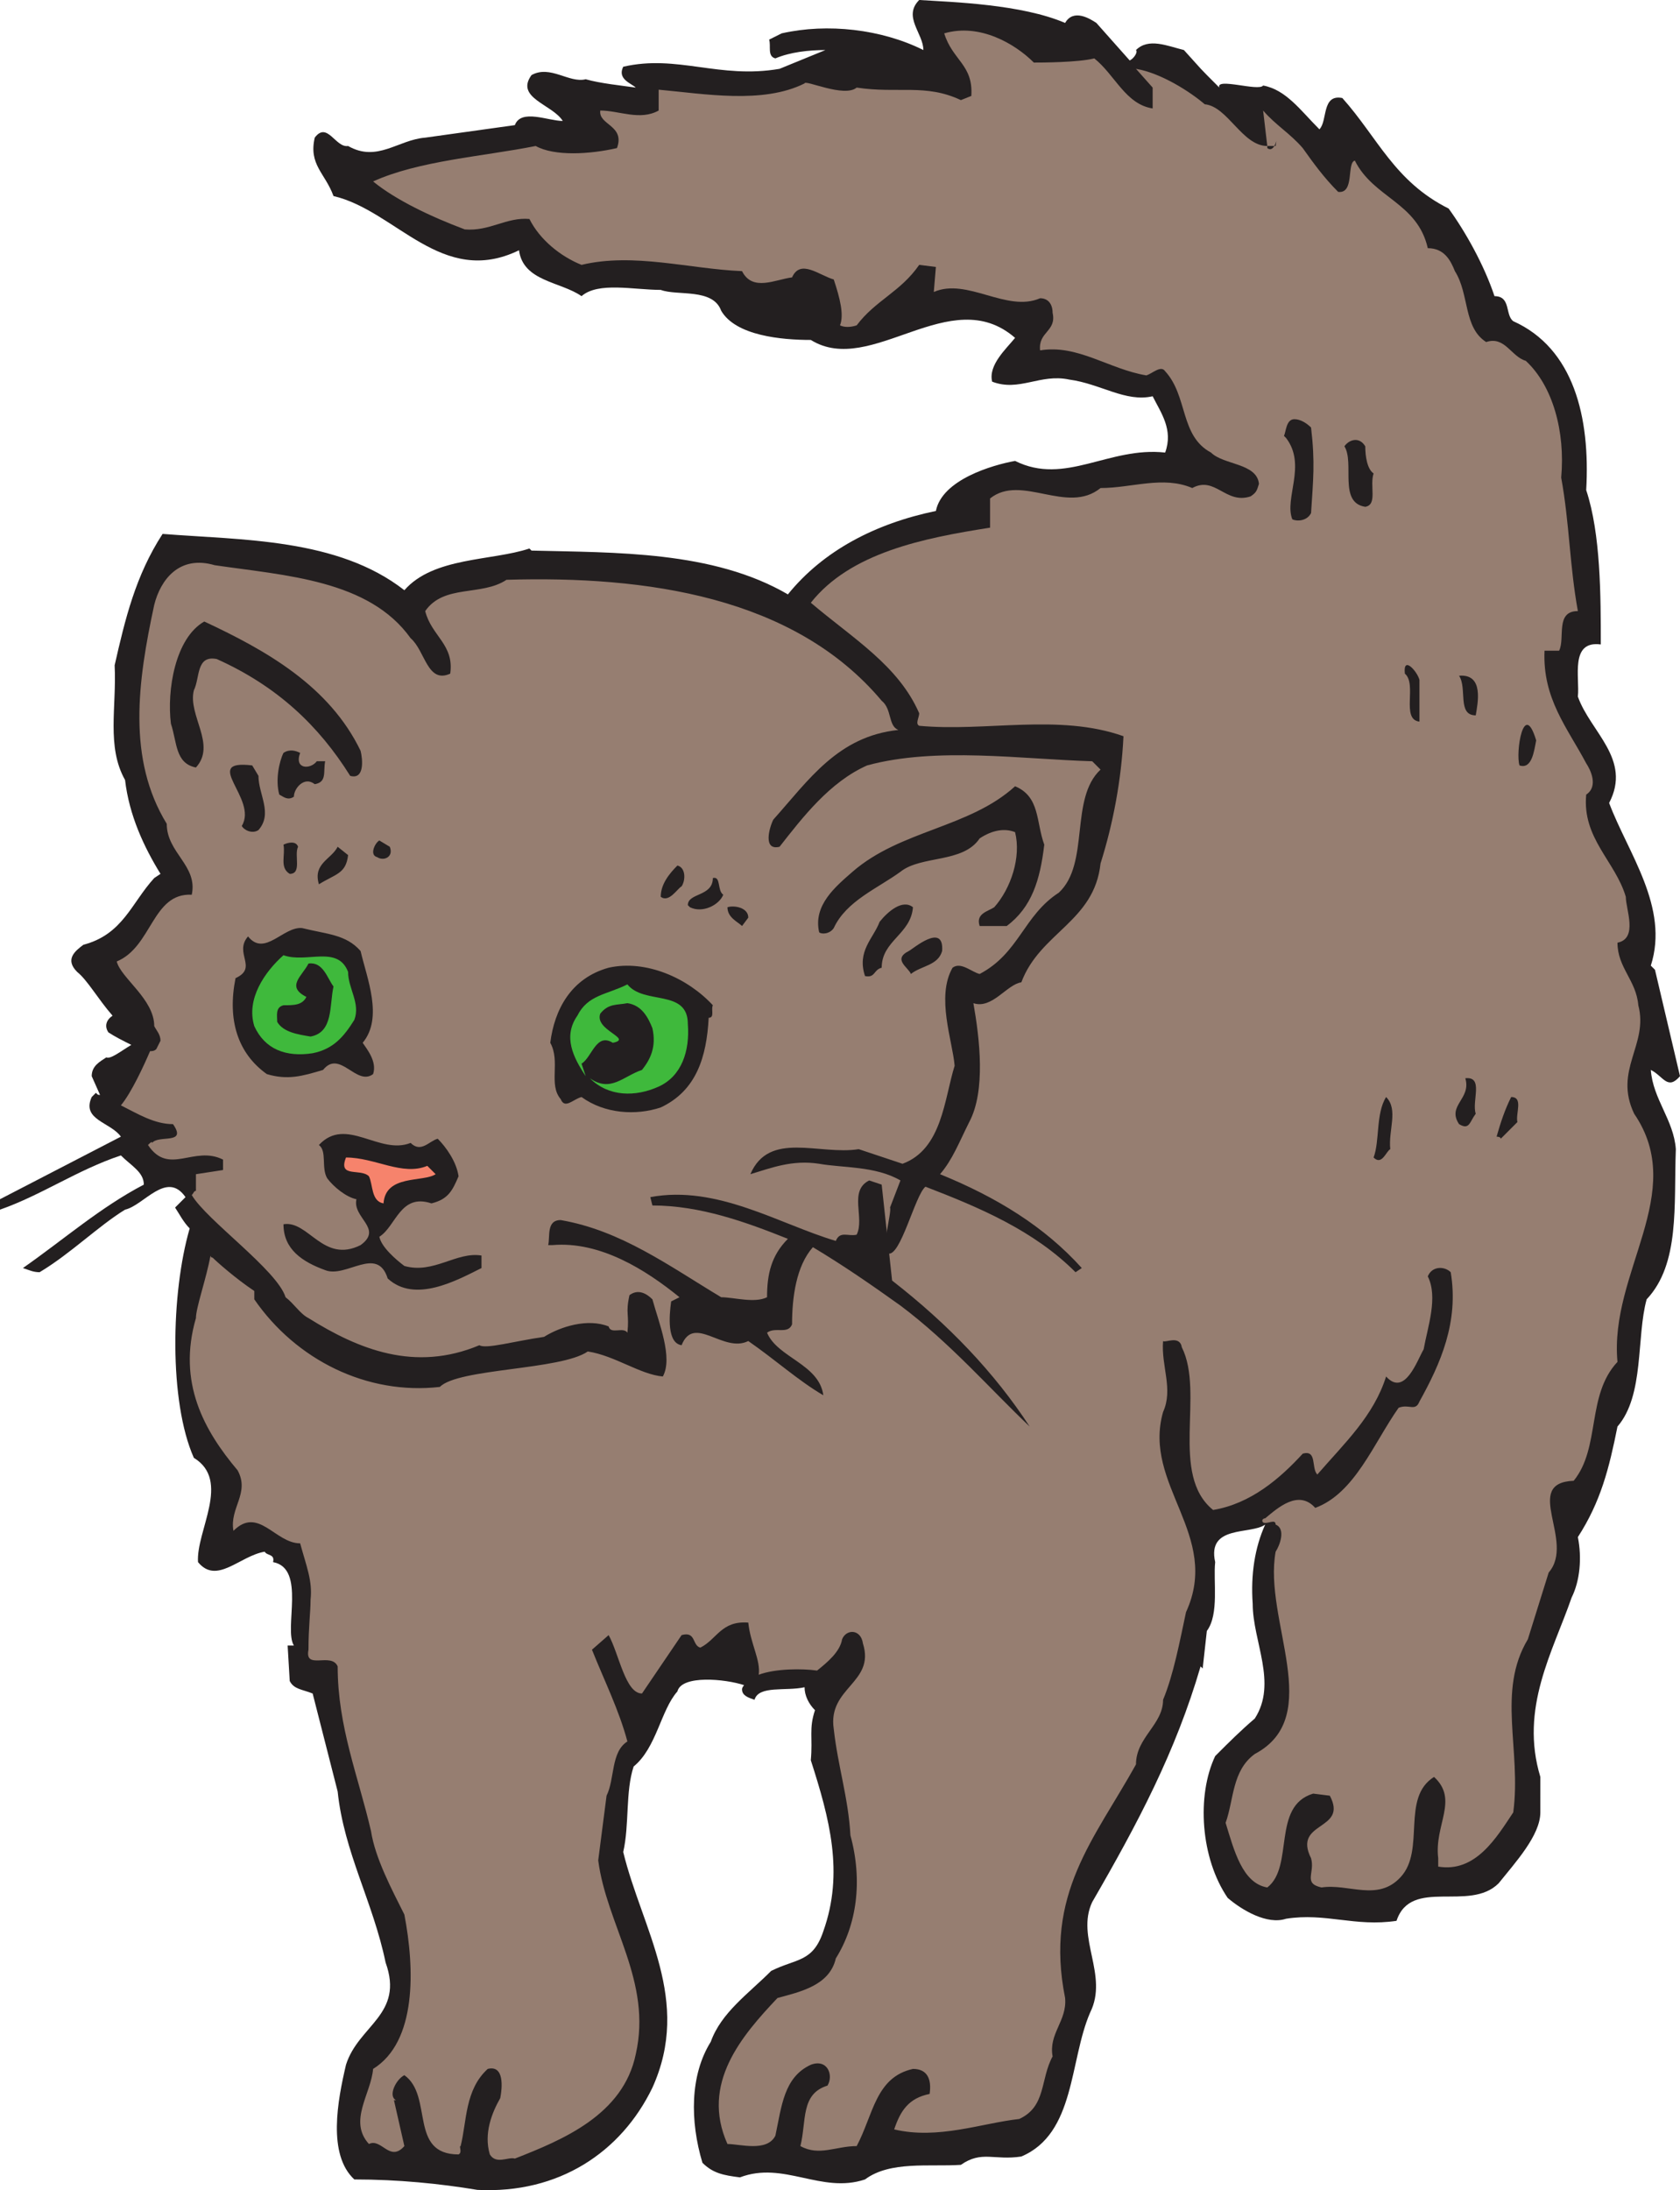
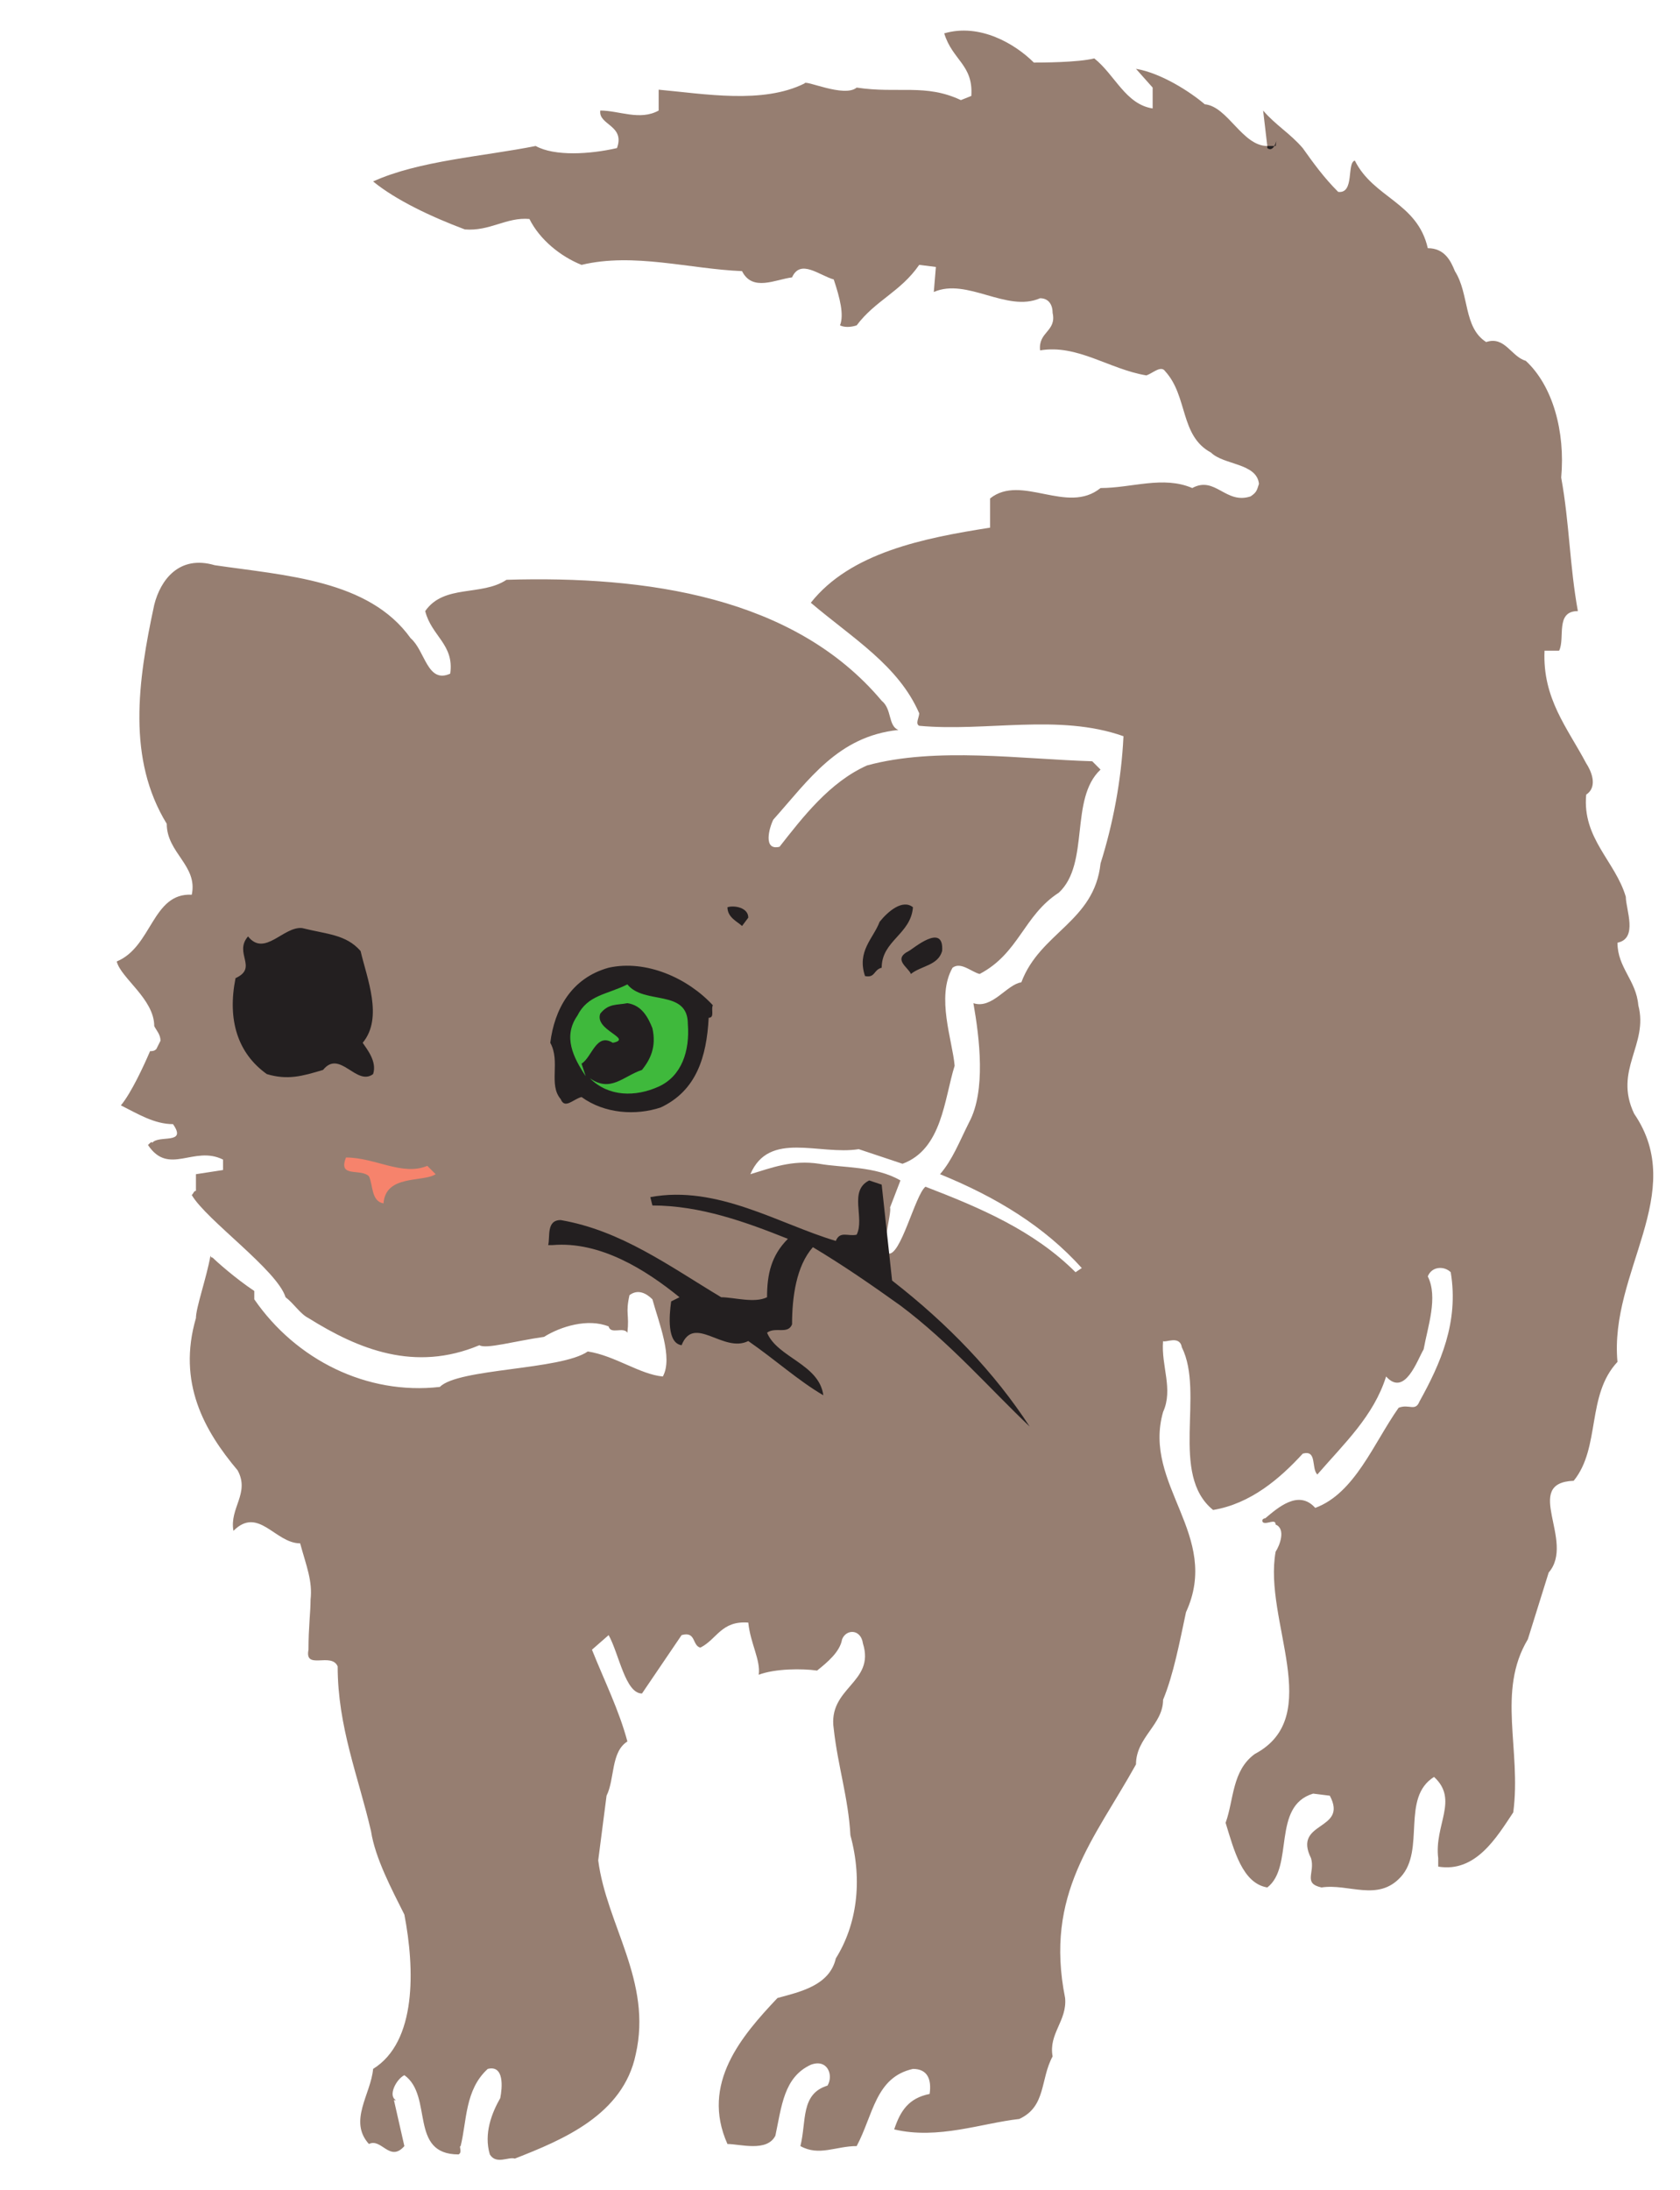
<svg xmlns="http://www.w3.org/2000/svg" width="604.5" height="787.603">
-   <path fill="#231f20" fill-rule="evenodd" d="m604.5 387-9-38.25-1.5-1.5c6.75-21-8.25-40.5-15-58.5 8.25-15.75-6.75-25.5-11.25-38.25.75-6.75-3-20.25 8.25-18.75 0-17.25 0-39.75-5.25-55.5 1.5-26.25-4.5-51-26.25-60.75-3-2.25-.75-9-6.75-9-3.75-11.25-10.5-23.25-16.5-31.5-19.5-9.75-25.5-25.5-38.25-39.75-7.5-1.5-5.25 8.25-8.25 11.25-6.75-6.75-12-14.25-20.25-15.75-1.5 2.25-17.25-3-15.75.75-8.25-8.25-5.25-5.25-12.75-13.5-6-1.5-12.75-4.5-17.25 0 .75.75-.75 3-2.25 3.75l-12-13.5c-2.25-1.5-8.25-5.25-11.25 0C367.5 1.5 342.75.75 330.75 0c-6 6 1.5 12 1.5 18-15-7.5-34.5-9.75-51-6l-4.5 2.25c.75 2.25-.75 6 2.25 6.75 5.25-2.25 12-3 18-3l-16.5 6.75c-21.75 3.75-36.75-5.25-56.25-.75-2.25 4.5 3 6 4.5 7.5-5.25-.75-12.75-1.5-18-3-6 1.5-12.75-5.25-19.5-1.5-6 8.25 7.5 10.5 11.25 16.5-5.25 0-15-4.5-17.25 1.5L153 49.5c-9.75.75-17.25 9-27.75 3-4.5.75-7.5-9-12-3-2.25 9.75 3.75 12.75 6.75 21 22.5 5.25 39 33 66.75 19.5 1.5 11.25 15 11.25 22.5 16.5 6-5.25 18.75-2.25 28.5-2.25 6 2.25 18.75-.75 21.75 7.5 5.25 9 21.75 10.5 32.25 10.5 21.75 13.5 50.25-21 73.5-.75-3 3.75-9.75 9.75-8.25 15.75 9.75 3.75 17.25-3 27.75-.75 11.25 1.5 20.25 8.25 30 6 3 6 7.5 12 4.5 20.25-20.25-2.25-36 12-54 3-8.25 1.5-26.25 6.75-28.5 18-21.75 4.5-40.5 14.25-53.25 30-27-15.75-62.25-15-92.25-15.75l-.75-.75c-13.5 4.5-34.5 3-45 15-24-18.75-58.5-18-87-20.25-9.75 15-13.5 30.75-17.25 47.25.75 15-3 29.25 3.75 41.25 1.5 12.75 6.75 24 12.75 33.75l-2.25 1.5c-8.25 9-11.25 20.25-25.5 24-3 2.25-6.75 5.25-2.25 9.75 3.75 3 7.5 9.75 12.75 15.75-2.25 1.5-3 3.75-1.5 6 2.25 1.5 5.25 3 8.25 4.5-3.75 2.25-7.5 5.25-9 4.5-2.25 1.5-5.25 3-5.25 6.75l3 6.75c-.75 0-.75 0-1.5-.75l-1.5 1.5c-3.75 8.25 6.75 9 10.5 14.25L0 431.25V435c15-5.25 27.75-14.25 43.5-19.5 3.75 3.75 8.25 6 8.25 10.5-15.75 8.25-28.5 19.5-43.5 30 2.25.75 3.75 1.5 6 1.5C25.5 450.75 35.25 441 45 435c6.75-1.5 15-14.25 21.75-4.5L63 434.25c1.5 2.25 3 5.25 5.25 7.5-6.75 23.25-7.5 62.25 1.5 82.5 13.5 8.25.75 26.25 1.5 37.5 6.75 8.25 15-2.25 24-3.75.75 1.5 3.75.75 3 3.75 12 2.25 3.75 24 7.5 30h-2.25l.75 12.75c1.5 3 4.5 3 8.25 4.5l9 35.25c2.25 21.75 12.75 39.75 17.25 61.5 6.75 18.75-9.75 22.5-14.25 36.75-3 12.75-6.75 32.25 3 41.25 15.75 0 30.75 1.5 44.25 3.75 29.25 1.5 51.75-13.5 63-36.75 14.25-31.5-3.75-57-10.5-84.75 2.25-9.75.75-21.75 3.75-30.75 8.25-6.75 9.75-20.25 15.75-27 1.5-6 17.25-4.5 24-2.25 0 0-.75.75-.75 1.5 0 2.25 2.25 3 4.5 3.75 1.5-5.25 11.25-3 18-4.5 0 3 1.5 6 3.75 8.25-2.25 6.75-.75 9.75-1.5 18 6.75 21 12 40.5 4.5 61.5-3.75 11.25-9.75 9.75-18.75 14.25-8.25 8.25-18 15-21.75 25.5-7.5 12-7.5 28.5-3 43.5 3.75 3.75 7.5 4.5 13.5 5.25 15.75-6 29.25 6 45 .75 9-6.75 23.25-4.5 34.5-5.25 7.5-5.25 12-1.5 21.75-3 19.5-8.25 17.25-34.5 24.75-51.75 6.75-13.5-5.25-27 .75-39.75 16.5-28.5 30-54 39-84.75l.75.75 1.5-13.5c4.5-6 2.25-18 3-24.75-3-13.5 12.75-9.75 18-13.5-3.75 8.25-5.25 18-4.5 28.5 0 13.5 9 28.5.75 41.25-5.25 4.5-9 8.25-14.25 13.5-6.75 14.25-5.25 36.75 4.5 51 5.25 4.5 14.25 9.75 21 7.5 14.25-2.25 24.75 3 39.75.75 5.25-15.75 26.25-3 36.75-13.5 6-7.5 15-17.25 15-25.5V639c-7.5-24.75 4.5-45 11.25-64.5 3-6 3.75-14.25 2.25-21.75C576 540 579 528 582 513c9.75-11.25 6.75-32.25 10.5-45.75 12-12.75 9.75-33.75 10.5-54-.75-10.5-8.25-18-9-28.5 4.5 2.25 6 7.5 10.5 2.25" />
  <path fill="#967e71" fill-rule="evenodd" d="M582 489.75c-11.25 12-6 30.75-15.75 42.75-18.75.75.75 21.75-9 33l-7.5 24c-11.25 18.75-2.25 39.75-5.25 62.25-6 9-13.5 21.75-27 19.5v-3c-1.5-12 7.5-21-1.5-29.25-12 7.5-3 26.25-12 36-8.25 9-18.75 2.25-28.5 3.75-6.75-1.5-2.25-5.25-3.75-10.5-6.75-13.5 13.5-9.75 6.75-22.5l-6-.75c-15 4.5-6.75 26.25-16.5 33.75-9-1.5-12-13.5-15-23.25 3-8.25 2.25-18.75 10.5-24.75 25.5-13.5 3-48 7.5-72.75 1.5-2.25 3.75-8.25 0-9.75 0-2.25-3 0-4.5-.75-.75-.75 0-1.5.75-1.5 4.5-3.75 12-10.5 18-3.75 14.25-5.25 21-23.25 30-36 3.75-1.5 6 1.5 7.5-2.25 7.5-13.5 14.25-28.5 11.25-46.5-2.25-2.25-6.75-2.25-8.25 1.5 3.75 7.5 0 18-1.5 26.25-2.25 3.75-6.75 17.25-13.5 9.75-4.5 14.25-15 24-24.75 35.25-2.25-2.25 0-9-5.25-7.5-8.25 9-18.75 18-32.25 20.25-15.75-12.75-3-42-11.25-58.5-.75-4.5-6-1.5-6.75-2.25-.75 9 3.75 17.25 0 25.5-7.5 26.25 21 44.25 8.25 72-2.25 10.5-4.5 22.5-8.25 31.5 0 9-9.75 13.5-9.75 23.25-15 27-33 46.5-25.5 84 .75 8.25-6 12.75-4.5 21-4.5 8.25-2.25 18-12 22.5-13.5 1.5-29.25 7.5-45 3.75C324 759 327 754.5 334.5 753c.75-5.25-.75-9-6-9-13.5 3-14.25 16.5-20.25 27.75-7.5 0-13.5 3.75-20.25 0 2.25-9 0-18.75 9.75-21.75 2.25-3.75 0-9.75-6-7.5-9.75 4.5-10.5 15-12.75 25.5-3 6-12.75 3-17.25 3-9.75-21.75 5.25-39 18-52.5 8.25-2.25 18.75-4.5 21-14.25 7.5-12 9.75-27.75 5.25-44.25-.75-13.5-4.5-24.75-6-38.25-2.25-15 15-16.5 10.5-30.75-.75-5.25-6-5.25-7.5-1.5-.75 4.5-5.25 8.25-9 11.25-5.25-.75-15-.75-21 1.5.75-5.25-3-11.25-3.75-18.75-9.75-.75-11.25 6-17.25 9-3-.75-1.5-6-6.75-4.5L231 609c-6 0-8.25-14.25-12-21l-6 5.25c4.5 11.25 9.75 21.75 12.75 33-6 3.75-4.5 13.5-7.5 19.5l-3 23.25c3 23.25 19.5 43.5 13.5 69.75-4.5 21.75-26.25 30.75-43.5 37.5-2.25-.75-6.75 2.25-9-1.5-2.25-7.5.75-15 3.75-20.25.75-3.75 1.5-12-4.5-10.5-8.25 7.5-7.5 18.75-9.75 27.75-.75 0 .75 2.25-.75 3-18 0-9-21-19.5-28.5-3 1.5-6 7.5-3 9h-.75l3.75 16.5c-5.25 6-8.25-3-12.75-.75-7.5-8.25.75-18 1.5-27 15.75-9.75 15-36 11.25-55.5-4.5-9-10.5-20.25-12-30-4.5-19.5-12-37.5-12-59.25-2.25-5.25-12 1.5-10.5-6 0-8.25.75-13.5.75-18 .75-6.75-1.5-12-3.75-20.25-9 0-15-13.5-24-4.5-1.5-8.25 6-13.5 1.5-21.75-12-14.25-21.75-31.5-15-54.75 0-3.75 3.75-14.25 5.25-22.5 0 0 0 .75.75.75 1.5 1.5 8.25 7.5 15 12v3c15 21.75 40.5 34.5 66.75 31.5 6.75-6.75 43.5-6 53.25-12.75 9.75 1.5 18.75 8.25 27 9 3.75-6.75-1.5-19.5-3.75-27.75-2.25-2.25-5.25-3.75-8.25-1.5-1.5 6.75 0 6.75-.75 13.5-1.5-2.25-6 .75-6.75-2.25-7.5-3-17.25 0-23.25 3.75-10.5 1.5-21 4.5-23.25 3-23.25 9.75-43.5 1.5-61.5-9.75-3-1.5-5.25-5.25-8.25-7.5-3-9.75-28.5-27.75-33.75-36.75.75-.75.75-1.5 1.5-1.5v-6l9.75-1.5V417c-10.5-5.25-19.5 6-27-5.25.75-.75 1.5-1.5 1.5-.75 2.25-3 12.75.75 7.5-6.75-6.75 0-12.75-3.75-18.75-6.75 3.75-4.5 8.25-14.25 10.5-19.5.75 0 1.5 0 2.25-.75l1.5-3c0-2.25-1.5-3.75-2.25-5.25 0-9.75-12-17.25-13.5-23.25 12.75-5.25 12.75-24.75 27-24 2.25-10.5-9-15-9-25.5-14.25-23.25-10.5-51-4.5-78.75 2.25-9 9-18 21.75-14.25 25.5 3.75 55.5 5.25 70.5 26.25 5.25 4.5 6 16.5 14.25 12.75 1.5-10.5-6.75-13.5-9-22.5 6.75-9.75 20.25-5.25 29.25-11.25 50.25-1.5 103.5 6 135 43.5 3.75 3 2.25 9 6 10.5-21.75 2.25-32.25 18-45 32.25-1.5 3-3.75 11.25 2.25 9.75 8.25-10.5 18-23.25 31.5-29.25 24.75-6.75 55.5-2.25 81-1.5l3 3c-11.25 10.5-3.75 33.75-15 44.25-12.75 8.25-14.25 21.75-28.5 29.25-3-.75-6.75-4.5-9.75-2.25-6 10.5 0 26.25.75 35.25-3.75 12-4.5 30-18.75 35.25L309 413.25c-14.25 2.25-32.25-6.75-39 9 7.5-2.25 15-5.25 24.75-3.75 8.25 1.5 20.25.75 29.25 6l-3.75 9.75c.75 1.5-3.75 17.25-.75 16.5 4.5 1.5 9.75-21 13.5-24 19.5 7.5 39 15.75 54 30.75l2.25-1.5c-13.5-15-30.75-25.5-51-33.75 4.5-5.25 6.75-11.25 10.5-18.75 6-11.25 3.75-30 1.5-42.75 6.75 2.25 12-6.75 17.25-7.5 6.75-18 26.25-21.75 28.5-42.75 4.5-14.25 7.5-30 8.25-45.75-23.25-8.25-49.5-1.5-73.5-3.75-1.5-.75 0-3 0-4.5-7.5-17.25-24-27-39-39.75 14.25-18 40.5-23.25 64.5-27v-10.5c11.25-9 27.75 6 39.75-3.75 11.25 0 22.5-4.5 33 0 8.25-4.5 12 6 21 3 2.25-1.5 2.25-2.25 3-4.5-.75-7.5-12.75-6.75-17.25-11.25-11.25-6-8.25-20.25-16.5-29.25-1.5-2.25-4.5.75-6.75 1.5-13.5-2.25-24.75-11.25-38.25-9-.75-6.75 6-6.75 4.5-13.5 0-3-1.5-5.25-4.5-5.25-12 5.25-26.25-7.5-38.25-2.25l.75-9-6-.75C324 105 315 108 308.25 117c-2.25.75-4.5.75-6 0 1.5-3.75 0-9.75-2.25-16.5-5.25-1.5-12-7.5-15-.75-6 .75-14.25 5.25-18-2.25-18.75-.75-39-6.75-57.75-2.25-7.5-3-15-9-18.75-16.5-8.25-.75-14.25 4.5-23.25 3.75-12-4.5-24.75-10.5-33-17.25 16.5-7.5 39.75-9 58.5-12.75 6.75 3.75 19.5 3 29.25.75 3-8.25-6.75-8.25-6-13.5 6.75 0 14.25 3.75 21 0v-7.5c16.5 1.5 37.5 5.25 52.5-2.25 0-1.5 14.25 5.25 18.75 1.5 15 2.25 24.75-1.5 37.5 4.5l3.75-1.5c.75-11.25-6.75-12.75-9.75-22.5 12.75-3.75 25.5 3.75 32.25 10.5 2.25 0 15.75 0 21.75-1.5 7.5 6 11.25 16.5 21 18v-7.5l-6-6.75c9 1.5 19.5 8.25 24.75 12.75 8.25.75 13.5 15 22.5 15l-1.5-12.75c4.5 5.25 9.75 8.25 14.25 13.5 3.75 5.25 7.5 10.5 12.75 15.75 6 .75 3-10.5 6-11.25 6.75 13.5 22.5 15 26.25 31.5 6 0 8.25 4.5 9.75 8.25 5.25 8.25 3 20.25 11.25 25.5 6.75-2.25 9 5.25 14.25 6.75 9.75 9 14.25 25.5 12.75 42 3 16.5 3 31.5 6 48-8.25 0-4.5 9.75-6.75 14.25h-5.25c-.75 17.25 8.25 27.75 15 40.5 1.5 2.25 4.5 8.25 0 11.25-1.5 15.75 10.5 24 14.25 36.75 0 4.5 4.5 15-3 16.5 0 9 6.75 13.5 7.5 22.5 3.75 14.25-9 23.25-1.5 39 19.5 28.5-9 57-6 89.25" />
-   <path fill="#231f20" fill-rule="evenodd" d="M471.75 153.75c1.5 12.75.75 18.75 0 30.75-1.5 3-5.25 3-6.75 2.25-3-7.5 5.25-19.5-2.25-29.25l-.75-.75c.75-1.5.75-6 3.75-6 2.25 0 4.5 1.5 6 3m22.5 16.5c-1.5 4.5 1.5 11.25-3 12-9.75-1.5-3.75-15.75-7.5-21.75 1.5-2.25 5.25-3.75 7.5 0 0 3.75.75 8.25 3 9.75M129.75 270c.75 3 1.5 10.5-3.75 9-11.25-18-26.25-32.25-48-42-7.5-1.5-6 6.75-8.25 11.25-2.25 9 8.25 19.5.75 27.75-7.5-1.5-6.75-9-9-15.75-1.5-12 1.5-30.75 12-36.75 22.5 10.5 45 23.25 56.25 46.5m381-25.5v15c-6.75-.75-.75-13.5-5.25-17.25-.75-6.75 4.5-.75 5.25 2.25M531 257.25c-6.75 0-3-9.75-6-14.25 9-.75 6.75 9.75 6 14.25m21.75 9c-.75 3.75-1.5 10.5-6 9-1.5-4.5 1.5-24 6-9" />
-   <path fill="#231f20" fill-rule="evenodd" d="M114 273.75h3c-.75 3.75.75 7.5-3.75 8.25-3.75-3-7.5 1.5-7.5 4.5-2.25 1.5-3.75 0-5.25-.75-1.5-5.25 0-12 1.5-15 2.25-1.5 4.5-.75 6 0-2.25 6 3.75 6 6 3M93 279c0 6.75 5.25 13.5 0 19.5-2.25 1.5-5.25 0-6-1.5 6-9.75-15-24 3.75-21.75L93 279m282.75 24.75c-1.5 12.75-4.5 22.5-13.5 29.25h-9.75c-1.5-4.5 3-5.25 5.25-6.75 6-6.75 9.75-18 7.5-27-3.75-1.5-8.25-.75-12.75 2.25-6 9-21 6-28.5 12-8.25 6-19.5 10.5-24 20.25-1.5 2.25-4.5 2.25-5.25 1.5-2.25-9.75 6-16.5 12-21.75 17.25-15 42-15.75 58.5-30.75 9 3.75 7.5 12.75 10.5 21m-235.5.75c1.5 3.75-2.25 5.25-4.5 3.75-3-.75-.75-5.25.75-6l3.75 2.25m-33 0c-1.5 3 1.5 9.75-3 9.75-3.75-2.25-1.5-6.75-2.25-10.5 1.5-.75 4.5-1.5 5.25.75m18 3c-.75 6.75-4.5 6.75-10.5 10.5-2.25-7.5 4.5-9 6.75-13.5l3.75 3m120 11.25c-1.5.75-4.5 6-7.5 3.75 0-4.5 3-8.25 6-11.25 3 .75 3 5.25 1.5 7.5m15 3c-1.5 3.75-7.5 6.75-12 4.5l-.75-.75c0-4.5 9-3 9-9.75 3-.75 1.5 4.5 3.75 6" />
  <path fill="#231f20" fill-rule="evenodd" d="M328.5 326.25c-.75 9.75-11.25 12-11.25 21.75-3 .75-2.25 3.75-6 3-3-9 3-13.5 5.25-19.5 3-3.75 8.25-8.25 12-5.25M269.25 330l-2.25 3c-1.5-1.5-5.25-3-5.25-6.75 2.25-.75 7.5 0 7.5 3.75m-139.5 12c2.25 9.75 8.25 24 .75 33 1.5 2.25 5.25 6.75 3.75 11.25-6 4.5-12-9-18-1.5-7.5 2.25-12.75 3.75-20.25 1.5-10.5-7.5-14.25-19.5-11.25-34.5 8.25-3.75-.75-9 4.5-15 6 7.5 12.75-3.75 19.5-3 9 2.25 15.75 2.25 21 8.25M339 342c-1.5 5.25-7.5 5.25-11.25 8.25C327 348 321 345 327 342c1.5-.75 12.75-10.5 12 0" />
-   <path fill="#3fb93c" fill-rule="evenodd" d="M125.25 349.5c0 6 4.5 11.25 2.25 17.25-3.75 6-7.5 10.5-15 12-9.75 1.5-17.25-1.5-21-9.75-3-9.75 3.75-19.5 10.5-25.5 8.25 3 19.5-3.75 23.25 6" />
  <path fill="#231f20" fill-rule="evenodd" d="M120 354.75c-1.5 6.75 0 16.5-8.25 18-4.5-.75-9.75-1.5-12-5.25 0-2.25-.75-5.25 2.25-6 3.75 0 6.75 0 8.25-3-7.5-3.75-1.5-7.5.75-12 5.25-.75 6.75 5.25 9 8.25m136.5 6.75c-.75 1.5.75 4.5-1.5 4.5-.75 14.25-4.5 26.25-17.25 32.25-9 3-20.25 2.25-28.5-3.75-3 .75-6 4.5-7.5.75-4.5-5.25 0-13.5-3.75-20.25 1.5-12 7.5-23.25 21-27 13.5-3 28.5 3.75 37.5 13.5" />
  <path fill="#3fb93c" fill-rule="evenodd" d="M247.5 368.25c.75 9.75-2.25 18.75-10.5 22.5s-18 3.75-24.75-3c7.5 5.25 12-.75 18.75-3 3-3.75 5.25-8.25 3.75-15-1.5-3.75-3.75-8.25-9-9-3.75.75-6.75 0-9.75 3.75-2.25 6 12 9 4.5 10.5-6-3.75-7.5 5.25-11.25 7.5l1.5 4.5c-4.5-6.75-8.25-14.25-3-21.75 3.75-7.5 10.5-7.5 18-11.25 6 7.5 21.75 1.5 21.75 14.25" />
-   <path fill="#231f20" fill-rule="evenodd" d="M531 400.5c-2.25 3-2.25 6-6 3.75-4.5-6.75 4.5-9 2.25-16.5C534 387 529.5 396 531 400.5m-30.75 12.75c-1.5.75-3 6-6 3 2.25-6 .75-15.75 4.5-21.75 4.5 4.5.75 12 1.5 18.75M546 403.5l-6 6c0-.75-1.5-.75-1.5-.75 1.5-5.25 3-9.75 5.25-14.25 4.5 0 1.5 6 2.25 9m-388.5 6c3 3 6.75 8.25 7.5 13.5-2.25 5.25-3.75 8.25-9.75 9.75-11.25-3.75-12.75 8.25-18.75 12 .75 3.75 6 8.25 9 10.5 10.5 3 18.75-5.25 27.75-3.75v4.5c-9 4.5-24 12.75-33.75 3.75-3.75-12-15 0-22.5-3-8.25-3-15-7.5-15-16.5 9-1.5 14.25 14.25 27.75 7.5 8.25-6-3-9.75-1.5-16.5-3.75-.75-8.25-4.5-10.5-7.5-2.25-3.75 0-9.75-3-12 9.75-10.5 21.75 3.75 33-.75 3.75 3.75 6.75-.75 9.75-1.5" />
  <path fill="#f6836c" fill-rule="evenodd" d="m153.75 419.25 3 3c-4.5 3-18 0-18.75 10.5-4.5-.75-3.75-6.75-5.25-9.75-3-3-11.25.75-8.25-6.75 10.5 0 20.25 6.75 29.25 3" />
  <path fill="#231f20" fill-rule="evenodd" d="M321 460.5c20.25 15.75 36.75 33 49.5 52.5-14.25-13.5-28.5-30-46.5-43.5-10.5-7.5-20.25-14.25-31.5-21-6 6.75-7.5 18-7.5 27.75-1.5 3.75-6 .75-9 3 3.75 9 18.75 11.25 20.25 22.5-9-5.25-17.25-12.75-27-19.5-9 4.5-19.5-9.75-24 1.5-5.25-.75-4.5-10.5-3.75-15.75l3-1.5c-12-9.75-28.5-20.25-45.75-18.75h-1.5c.75-3-.75-9 4.5-9 21.75 3.75 39 16.5 57.75 27.75 4.5 0 12 2.25 16.5 0 0-8.25 1.5-15 7.5-21-15-6-31.5-12-48.75-12l-.75-3c24-4.5 46.5 9.75 66.75 15.75 1.5-3.75 4.5-1.5 7.5-2.25 3-6-3-15.75 4.5-19.5l4.5 1.5 3.75 34.5m138-408h-3v.75c3 2.25 3.75-6 3-.75" />
</svg>